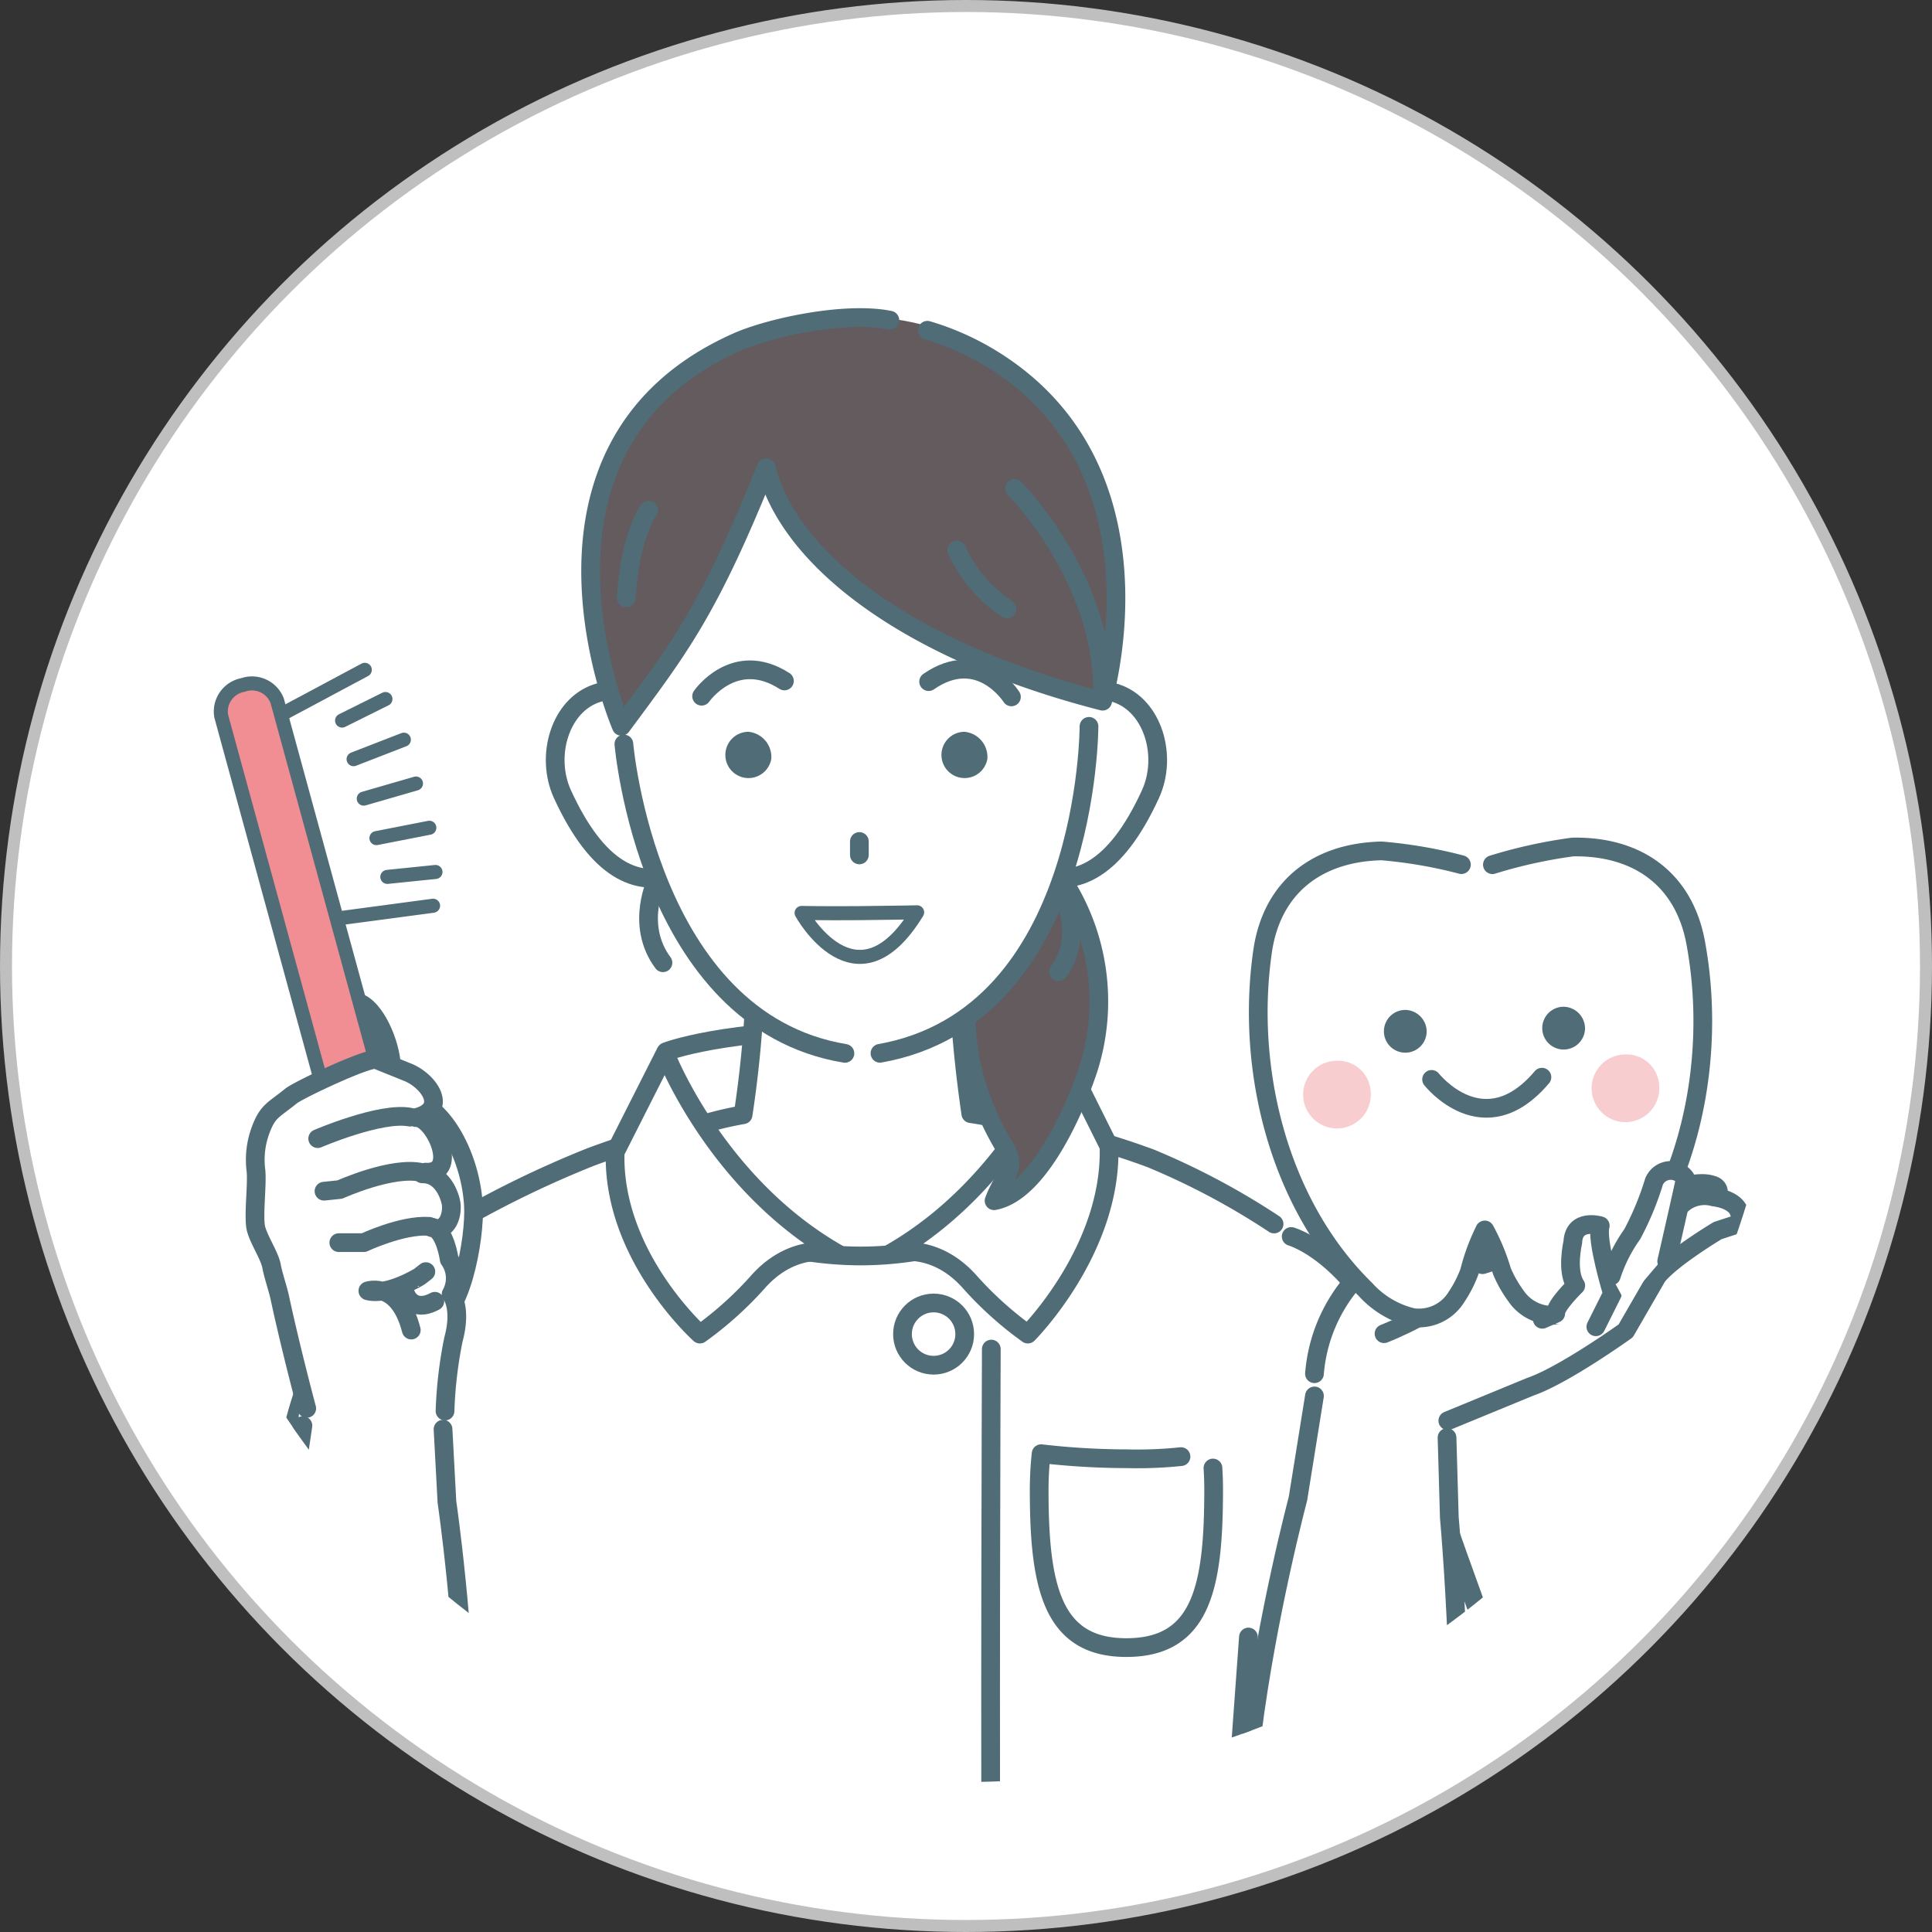
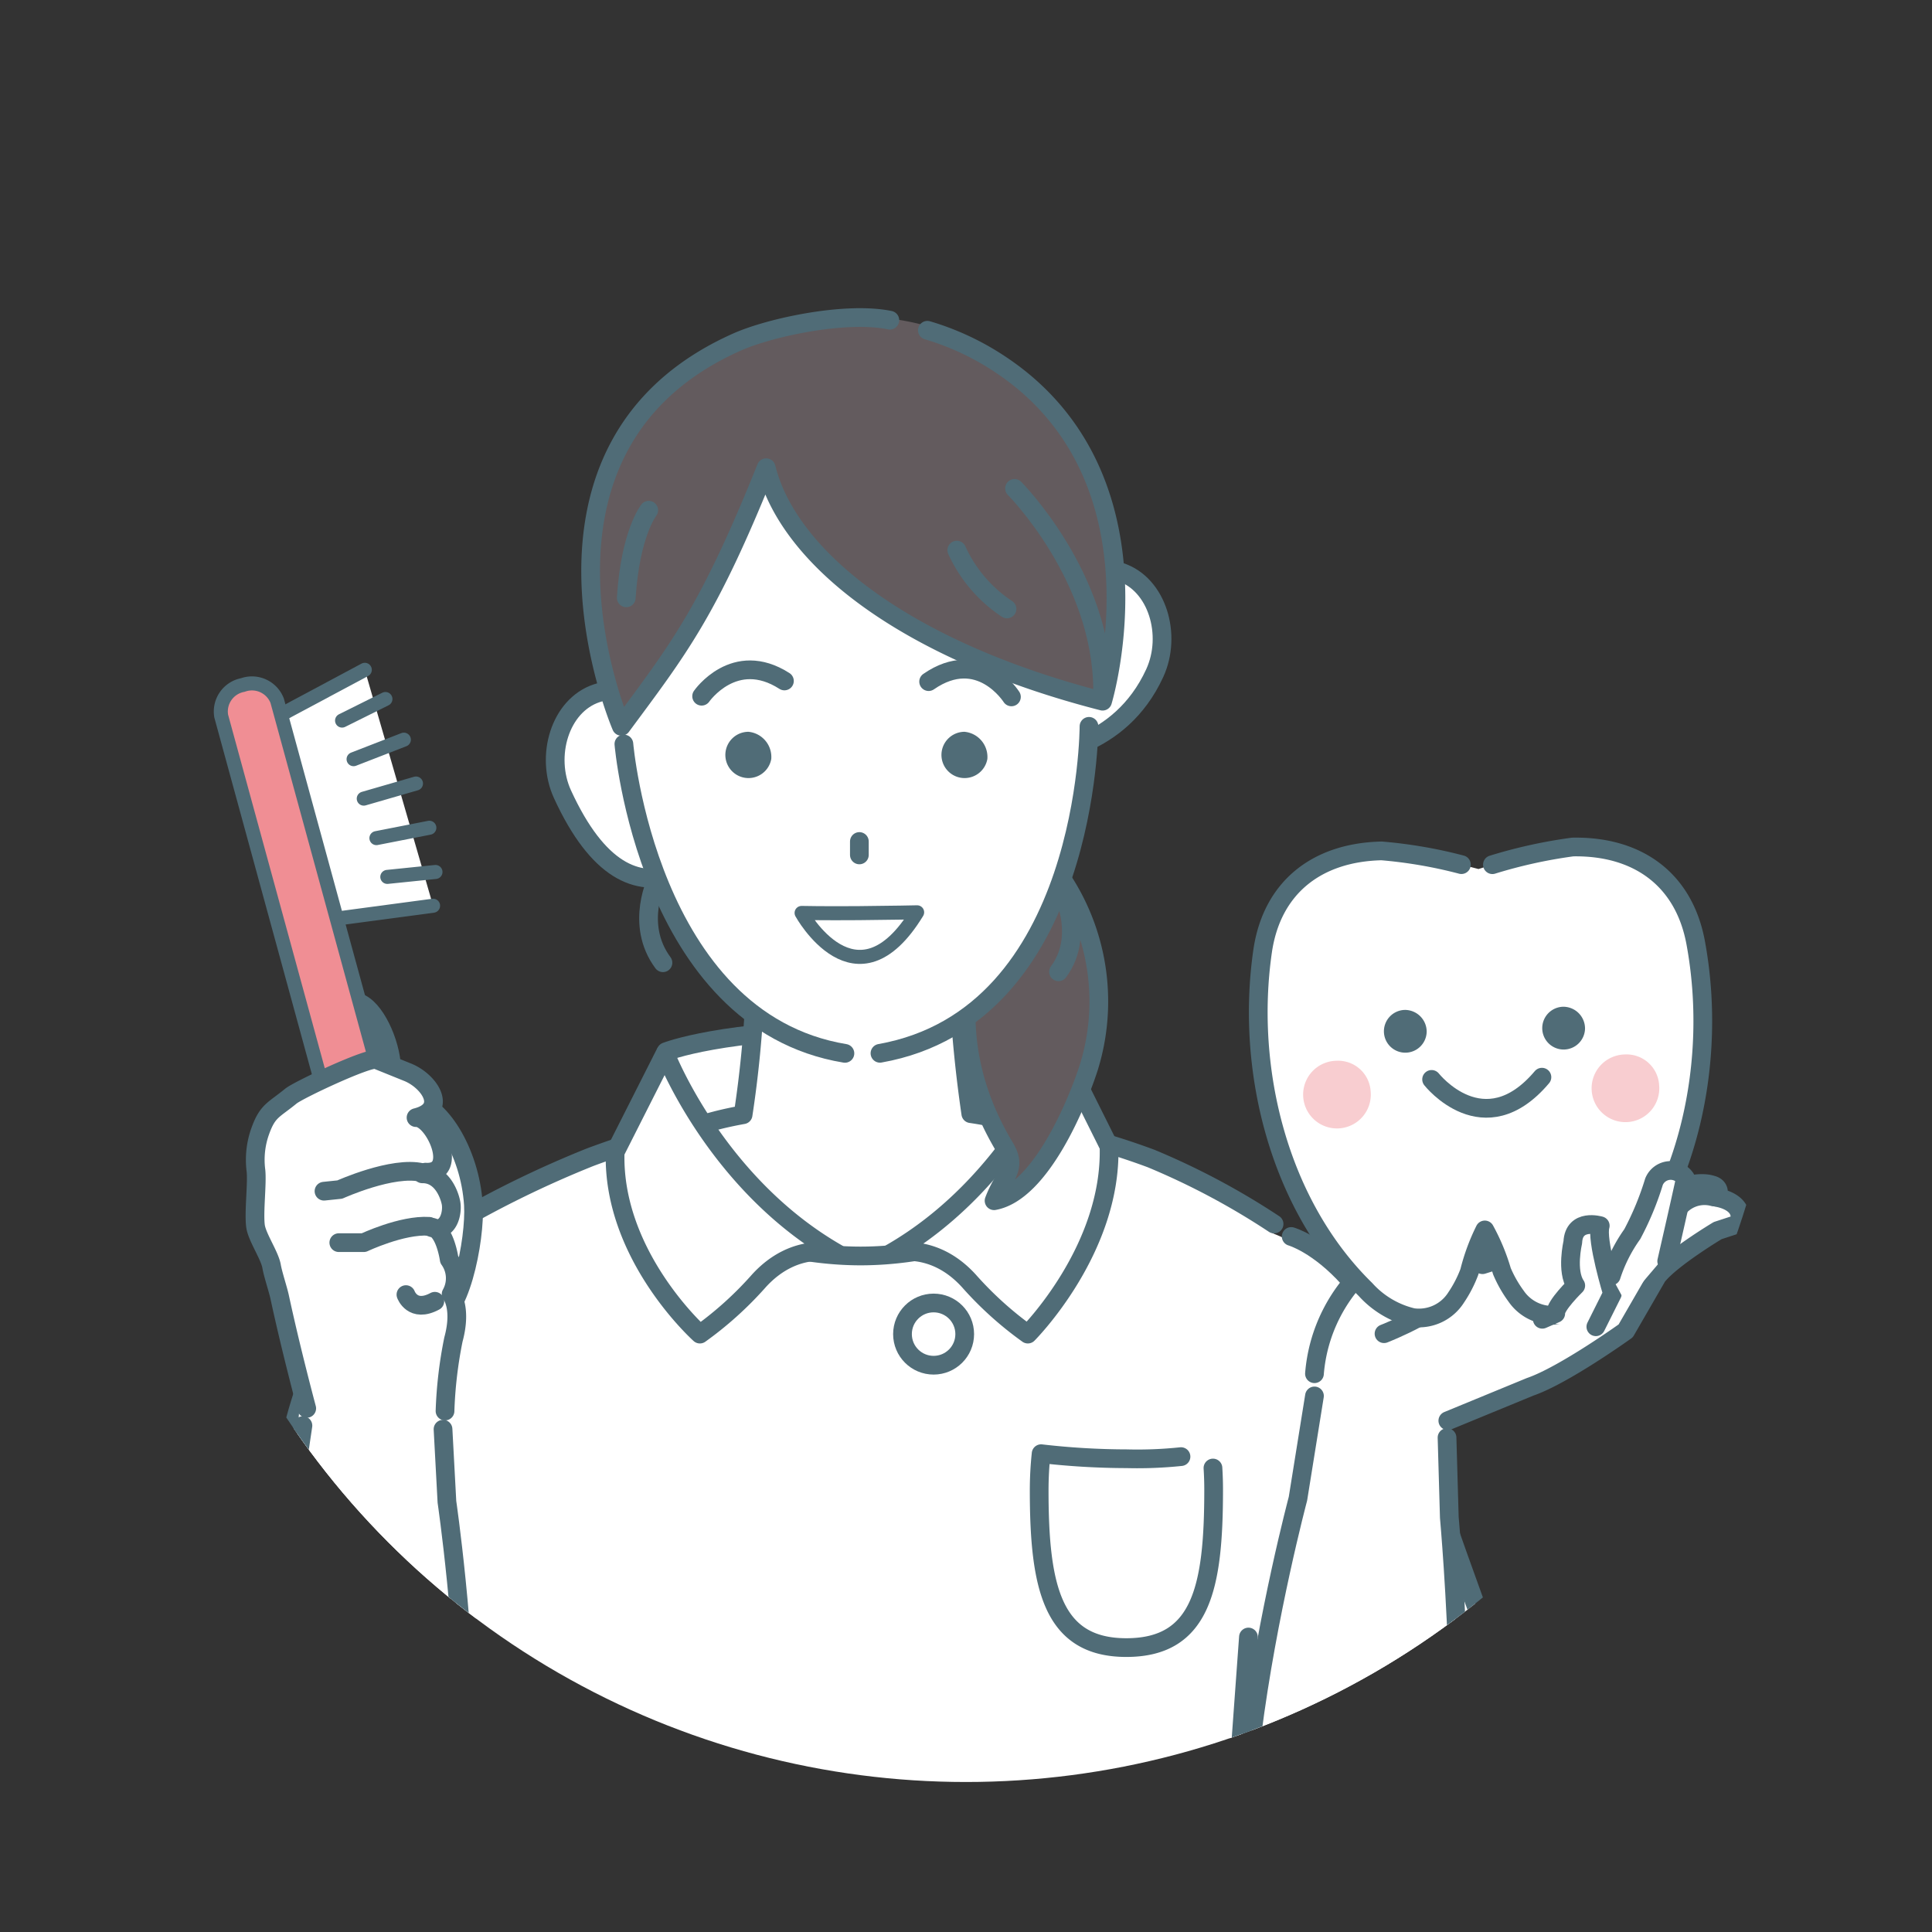
<svg xmlns="http://www.w3.org/2000/svg" viewBox="0 0 161 161">
  <rect x="0" y="0" width="161" height="161" fill="#333333" stroke="none" />
  <defs>
    <style>
      .cls-1, .cls-12, .cls-5 {
        fill: none;
      }

      .cls-10, .cls-2, .cls-4, .cls-8 {
        fill: #fff;
      }

      .cls-2 {
        stroke: #bfbfbf;
        stroke-miterlimit: 10;
      }

      .cls-3 {
        clip-path: url(#clip-path);
      }

      .cls-10, .cls-12, .cls-13, .cls-5, .cls-8, .cls-9 {
        stroke: #506c77;
        stroke-linecap: round;
        stroke-linejoin: round;
      }

      .cls-5, .cls-8, .cls-9 {
        stroke-width: 1.56px;
      }

      .cls-6 {
        fill: #f8cdd0;
      }

      .cls-7 {
        fill: #506c77;
      }

      .cls-11, .cls-9 {
        fill: #635b5e;
      }

      .cls-10, .cls-12, .cls-13 {
        stroke-width: 1.17px;
      }

      .cls-13 {
        fill: #f08e94;
      }
    </style>
    <clipPath id="clip-path">
      <circle id="SVGID" class="cls-1" cx="80.5" cy="80.5" r="68" />
    </clipPath>
  </defs>
  <g id="レイヤー_6" data-name="レイヤー 6">
    <g>
-       <circle class="cls-2" cx="80.5" cy="80.5" r="80" />
      <g class="cls-3">
        <g>
          <path class="cls-4" d="M37.281,102.624s-10.923,2.927-13.834,21.183c0,0-6.268,18.176-7.947,20.94,0,0,11.209,9.791,25.485,7.4Z" />
          <path class="cls-5" d="M35.293,103.04s-8.935,2.511-11.846,20.767c0,0-6.268,18.176-7.947,20.94,0,0,11.209,9.791,25.485,7.4" />
        </g>
        <g>
          <path class="cls-4" d="M105.613,102.624s10.923,2.927,13.834,21.183c0,0,6.268,18.176,7.947,20.94,0,0-11.209,9.791-25.485,7.4Z" />
          <path class="cls-5" d="M107.6,103.04s8.935,2.511,11.846,20.767c0,0,6.268,18.176,7.947,20.94,0,0-11.209,9.791-25.485,7.4" />
        </g>
        <g>
          <path class="cls-4" d="M109,119.008l.544-4.533,10.9,3.647v3.9s2.679,30.44-.595,38.722c-1.955,4.944-3.374,7.042-10.365,5.81C96.959,164.35,109,119.008,109,119.008Z" />
          <path class="cls-5" d="M120.586,119.8l.191,6.655s2.343,26.013-.931,34.3c-1.955,4.944-4.738,7.574-11.564,5.625-10.377-2.964-.119-41.489-.119-41.489l1.376-8.564" />
        </g>
        <g>
          <path class="cls-4" d="M114.048,105.482s6.38-1.932,9.881-6.751c0,0,5.269-3.3,4.307,1.487,0,0-4.307,4.217-5.335,5.008l.642.164,7.955-2.5s8.333-5.089,11.154-4.149c0,0,.848.148.444,1.054,0,0,2.4.331,1.812,2.177l-1.769.578s-3.851,2.306-5.038,3.81l-2.625,4.545s-5.153,3.7-7.968,4.664l-7.555,3.153-10.472-3.512S109.744,109.064,114.048,105.482Z" />
          <path class="cls-5" d="M109.539,114.475a13.4,13.4,0,0,1,4.509-8.993s6.38-1.932,9.881-6.751c0,0,5.269-3.3,4.307,1.487,0,0-4.307,4.217-5.335,5.008l.642.164,7.955-2.5s8.333-5.089,11.154-4.149c0,0,.848.148.444,1.054,0,0,2.4.331,1.812,2.177l-1.769.578s-3.851,2.306-5.038,3.81l-2.625,4.545s-5.153,3.7-7.968,4.664l-6.855,2.823" />
          <path class="cls-5" d="M115.335,111.141s5.363-2.072,6.549-4.346" />
          <g>
            <path class="cls-4" d="M141.307,78.555c-.981-5.29-4.848-8.062-10.248-7.967-2.362.042-7.82,1.828-7.85,1.831s-5.713-1.564-8.075-1.511c-5.4.123-9.151,3.048-9.919,8.374-1.417,9.83,1.337,21.086,8.574,28.174a7.669,7.669,0,0,0,3.95,2.342,3.669,3.669,0,0,0,3.611-1.682,10.251,10.251,0,0,0,1.1-2.132,17.141,17.141,0,0,1,1.284-3.489,17.09,17.09,0,0,1,1.424,3.435,10.2,10.2,0,0,0,1.186,2.085,3.669,3.669,0,0,0,3.676,1.536,7.671,7.671,0,0,0,3.852-2.5C140.819,99.679,143.119,88.321,141.307,78.555Z" />
            <path class="cls-5" d="M121.783,72.053a38.936,38.936,0,0,0-6.649-1.145c-5.4.123-9.151,3.048-9.919,8.374-1.417,9.83,1.337,21.086,8.574,28.174a7.669,7.669,0,0,0,3.95,2.342,3.669,3.669,0,0,0,3.611-1.682,10.251,10.251,0,0,0,1.1-2.132,17.141,17.141,0,0,1,1.284-3.489,17.09,17.09,0,0,1,1.424,3.435,10.2,10.2,0,0,0,1.186,2.085,3.669,3.669,0,0,0,3.676,1.536,7.671,7.671,0,0,0,3.852-2.5c6.946-7.373,9.246-18.731,7.434-28.5-.981-5.29-4.848-8.062-10.248-7.967a41.113,41.113,0,0,0-6.69,1.473" />
            <path class="cls-6" d="M114.222,90.953a2.82,2.82,0,1,1-2.864-2.556A2.718,2.718,0,0,1,114.222,90.953Z" />
            <path class="cls-6" d="M138.262,90.428a2.82,2.82,0,1,1-2.864-2.556A2.718,2.718,0,0,1,138.262,90.428Z" />
            <path class="cls-7" d="M118.89,85.974a1.782,1.782,0,1,1-1.817-1.814A1.816,1.816,0,0,1,118.89,85.974Z" />
            <path class="cls-7" d="M132.086,85.708a1.783,1.783,0,1,1-1.818-1.813A1.816,1.816,0,0,1,132.086,85.708Z" />
            <path class="cls-5" d="M119.3,89.95s4.357,5.544,9.194-.185" />
          </g>
          <g>
            <path class="cls-4" d="M129.646,109.691c-.076-.632,1.667-2.323,1.667-2.323-.816-1.2-.248-3.6-.248-3.6.147-2.251,2.289-1.387,2.289-1.387-.361,1.165,1.015,5.658,1.015,5.658l-1.383,2.763-4.461-.625Z" />
            <path class="cls-5" d="M132.987,110.563l1.381-2.763s-1.375-4.492-1.014-5.657c0,0-2.2-.656-2.288,1.386,0,0-.569,2.4.247,3.6,0,0-1.742,1.691-1.667,2.323l-1.121.487" />
          </g>
          <path class="cls-5" d="M142.808,99.747a2.816,2.816,0,0,0-3.227,1.343" />
          <g>
            <path class="cls-4" d="M136.238,102.361c.367-.865,1.508-4.026,1.508-4.026a1.5,1.5,0,0,1,2.615-.292c-.344,1.482-1.5,6.493-1.5,6.493l-3.406,4-1.268-2.345S135.924,103.105,136.238,102.361Z" />
            <path class="cls-5" d="M138.893,105.1s1.246-5.427,1.558-6.922a1.5,1.5,0,0,0-2.616.292,24.505,24.505,0,0,1-1.813,4.378,12.71,12.71,0,0,0-1.751,3.479" />
          </g>
        </g>
        <g>
          <path class="cls-4" d="M35.293,104.029s7.781-5.209,13.924-7.61a89.278,89.278,0,0,1,10.771-3.233c2.731-.746,21.27-.28,24,.249a61.19,61.19,0,0,1,11.936,3.108,44.781,44.781,0,0,1,10.519,6.563l-4.416,60.965,5.087,32.844c-9.811,0-21.036,1.158-35.911,1.2-14.218.039-24.063,0-33.938-.772l3.554-33.465Z" />
-           <path class="cls-5" d="M82.609,112.423s-.142,37.5.013,48.952,1.331,34.763,1.331,34.763" />
          <circle class="cls-8" cx="77.8" cy="111.175" r="2.593" />
          <path class="cls-5" d="M98.416,121.385a34.923,34.923,0,0,1-4.548.177,62.762,62.762,0,0,1-7.108-.421,29.116,29.116,0,0,0-.162,3.04c0,8.074,1.089,13.118,7.262,13.118,6.278,0,7.272-5.054,7.277-13.128q0-.933-.057-1.836" />
          <polyline class="cls-5" points="107.115 196.915 102.028 164.071 104.037 136.418" />
          <polyline class="cls-5" points="38.729 135.746 40.82 163.877 37.266 197.342" />
          <path class="cls-5" d="M37.733,102.025a86.393,86.393,0,0,1,11.484-5.606,89.278,89.278,0,0,1,10.771-3.233c2.731-.746,21.27-.28,24,.249a61.19,61.19,0,0,1,11.936,3.108A60.987,60.987,0,0,1,106.172,102" />
          <path class="cls-8" d="M88.4,99.017H55.508V87.641s4.75-1.87,16.2-1.87S88.4,87.641,88.4,87.641Z" />
          <path class="cls-8" d="M80.9,92.805a109.556,109.556,0,0,1-1.073-20.012H62.8a93.441,93.441,0,0,1-.875,20.1c-2.837.514-7.082,1.584-7.082,3.871,0,4.363,8.9,7.9,16.874,7.9s16.718-3.538,16.718-7.9C88.437,94.322,84.08,93.274,80.9,92.805Z" />
          <path class="cls-8" d="M55.43,87.775s4.159,10.865,14.375,16.7c0,0-3.44-1.157-6.557,2.254a29.454,29.454,0,0,1-4.923,4.445s-7.318-6.533-7.063-15.156Z" />
          <path class="cls-8" d="M88.548,87.775s-4.159,10.865-14.374,16.7c0,0,3.44-1.157,6.557,2.254a29.477,29.477,0,0,0,4.922,4.445s7.021-7.016,6.766-15.64Z" />
        </g>
        <g>
          <path class="cls-9" d="M90.74,88.927c-.905,2.84-3.982,10.421-7.9,11.133.8-2.135,1.969-2.652.889-4.448-8.227-13.684,1.751-25.65,3.241-24.361A18.5,18.5,0,0,1,90.74,88.927Z" />
          <path class="cls-5" d="M54.8,73.183s-1.965,3.8.446,7.045" />
          <path class="cls-5" d="M88.21,73.6s2.411,4.132,0,7.382" />
          <g>
-             <path class="cls-8" d="M86.911,62.779c-1.105,3.318-3.425,9.081-.363,10.1s6.364-.255,9.317-6.685c1.46-3.179.215-7.4-2.847-8.422S88.017,59.46,86.911,62.779Z" />
+             <path class="cls-8" d="M86.911,62.779s6.364-.255,9.317-6.685c1.46-3.179.215-7.4-2.847-8.422S88.017,59.46,86.911,62.779Z" />
            <path class="cls-8" d="M55.83,62.779c1.105,3.318,3.425,9.081.363,10.1s-6.364-.255-9.317-6.685c-1.46-3.179-.215-7.4,2.847-8.422S54.725,59.46,55.83,62.779Z" />
            <path class="cls-4" d="M91.966,49.761c-.679-15.193-9.423-22.245-20.011-22.444-10.716-.2-20.068,6.239-20.7,21.972-.509,12.659,2.861,27.878,10.568,34.829C68.888,90.491,77.309,87,79.63,85.356,88.327,79.211,92.582,63.52,91.966,49.761Z" />
            <path class="cls-5" d="M58.469,58.018s2.732-3.945,6.9-1.271" />
            <path class="cls-5" d="M84.286,58.074s-2.657-4.207-6.9-1.272" />
            <g>
              <path class="cls-7" d="M82.28,63.252a1.928,1.928,0,1,1-1.9-2.269A2.109,2.109,0,0,1,82.28,63.252Z" />
              <path class="cls-7" d="M64.272,63.252a1.928,1.928,0,1,1-1.9-2.269A2.109,2.109,0,0,1,64.272,63.252Z" />
            </g>
            <path class="cls-10" d="M76.428,76.026c-5.082,8.328-9.628.052-9.628.052s1.871.041,4.746.017S76.428,76.026,76.428,76.026Z" />
            <path class="cls-5" d="M51.991,62s1.959,23.06,18.419,25.78" />
            <path class="cls-5" d="M90.75,60.529s0,24.157-17.419,27.246" />
            <line class="cls-5" x1="71.614" y1="70.125" x2="71.614" y2="71.243" />
          </g>
          <g>
            <path class="cls-11" d="M61.411,28.508c-20.573,9.048-10.3,32.021-10.3,32.021,5-6,7.656-9.785,12.742-21.551C65.732,46.54,75.53,54.24,91.882,58.433c0,0,5.731-19.952-9.676-29.147C75.9,25.525,68.13,25.554,61.411,28.508Z" />
            <path class="cls-5" d="M74.153,26.682c-3.651-.753-9.947.58-12.742,1.824C41.743,37.265,51.78,60.527,51.78,60.527,56.532,54.1,59,51.054,63.848,38.978c1.884,7.562,11.682,15.26,28.034,19.453,0,0,5.911-19.484-9.5-28.679a22.321,22.321,0,0,0-5.1-2.23" />
            <path class="cls-5" d="M84.545,40.7s7.34,7.357,7.34,16.861" />
            <path class="cls-5" d="M54.062,42.519s-1.535,1.916-1.873,7.3" />
            <path class="cls-5" d="M79.733,45.844a11.676,11.676,0,0,0,4.183,4.9" />
          </g>
        </g>
        <g>
          <path class="cls-4" d="M36.721,125.118l.439-8.942L31.307,112l-6.128,2.969-.99,10.725s-6.3,26.653-3.853,35.9c1.464,5.521,2.713,7.93,10.328,7.5C42.513,168.43,36.721,125.118,36.721,125.118Z" />
          <path class="cls-5" d="M25.244,118.8l-.962,6.491s-6.4,27.051-3.946,36.3c1.464,5.521,4.1,8.678,11.631,7.456,11.444-1.856,5.277-43.892,5.277-43.892l-.325-6.055" />
        </g>
        <g>
          <path class="cls-8" d="M32.543,88.112c.375,2.191-.369,3.483-1.824,3.732S27.847,91,27.472,88.808s.347-5.067,1.8-5.316S32.168,85.92,32.543,88.112Z" />
          <g>
            <g>
              <polygon class="cls-4" points="30.4 55.817 22.591 59.994 27.407 76.636 36.09 75.477 30.4 55.817" />
              <polyline class="cls-12" points="36.09 75.477 27.407 76.637 22.591 59.994 30.4 55.818" />
              <line class="cls-12" x1="32.119" y1="58.251" x2="28.506" y2="60.048" />
              <line class="cls-12" x1="33.655" y1="61.639" x2="29.465" y2="63.265" />
              <line class="cls-12" x1="36.29" y1="72.664" x2="32.276" y2="73.075" />
              <line class="cls-12" x1="35.779" y1="68.979" x2="31.368" y2="69.843" />
              <line class="cls-12" x1="34.665" y1="65.293" x2="30.313" y2="66.552" />
            </g>
            <path class="cls-13" d="M34.512,109.311a2.247,2.247,0,0,1-2.867-1.322L18.435,59.678a2.247,2.247,0,0,1,1.8-2.594h0A2.252,2.252,0,0,1,23.1,58.4l13.21,48.311a2.251,2.251,0,0,1-1.8,2.6Z" />
          </g>
          <path class="cls-8" d="M39.45,100.391c.183,2.875-1.164,9.847-3.488,9.678s-6.581-7.081-6.256-11.547,2.221-6.985,4.545-6.816S39.165,95.921,39.45,100.391Z" />
          <path class="cls-4" d="M37.78,111.579c.729-2.682-.191-3.788-.191-3.788a2.693,2.693,0,0,0-.159-2.888s-.372-2.684-1.581-2.705c1.507.635,1.926-1.253,1.709-2.1,0,0-.466-2.351-2.37-2.329l.269-.138c2.892.171.7-4.615-.791-4.547,2.717-.673,1.115-3.036-.681-3.772l-2.64-1.066c-.666-.2-6.472,2.526-7.11,3.048-1.45,1.187-1.943,1.2-2.561,2.94a7.074,7.074,0,0,0-.348,3.282c.109,1.085-.183,3.385-.043,4.575.111.934,1.176,2.446,1.341,3.372.125.709.53,1.9.679,2.586.952,4.427,2.679,9.877,2.679,9.877l5.69,2.787,5.413-3.173A35.73,35.73,0,0,1,37.78,111.579Z" />
          <path class="cls-5" d="M37.085,117.585a35.742,35.742,0,0,1,.7-5.956c.729-2.682-.191-3.788-.191-3.788a2.693,2.693,0,0,0-.159-2.888s-.372-2.684-1.581-2.7c1.507.635,1.926-1.253,1.709-2.105,0,0-.466-2.351-2.37-2.329l.269-.138c2.892.172.7-4.615-.791-4.547,2.717-.673,1.115-3.036-.681-3.772l-2.64-1.066c-.666-.2-6.472,2.526-7.11,3.048-1.45,1.187-1.943,1.2-2.561,2.94a7.075,7.075,0,0,0-.348,3.282c.109,1.085-.183,3.385-.043,4.575.111.934,1.176,2.446,1.341,3.372.125.709.53,1.9.679,2.586.952,4.427,2.252,9.266,2.252,9.266" />
          <path class="cls-5" d="M28.234,103.554h2.082s3.179-1.51,5.44-1.361" />
          <path class="cls-5" d="M27,99.266l1.318-.137s4.421-2,6.854-1.412" />
-           <path class="cls-5" d="M26.475,94.885s5.256-2.258,7.682-1.792" />
-           <path class="cls-5" d="M35.487,105.968l-.54.418S32.339,108,30.656,107.57c0,0,2.556-.842,3.617,3.268" />
          <path class="cls-5" d="M33.828,107.884s.551,1.555,2.408.555" />
        </g>
      </g>
    </g>
  </g>
</svg>